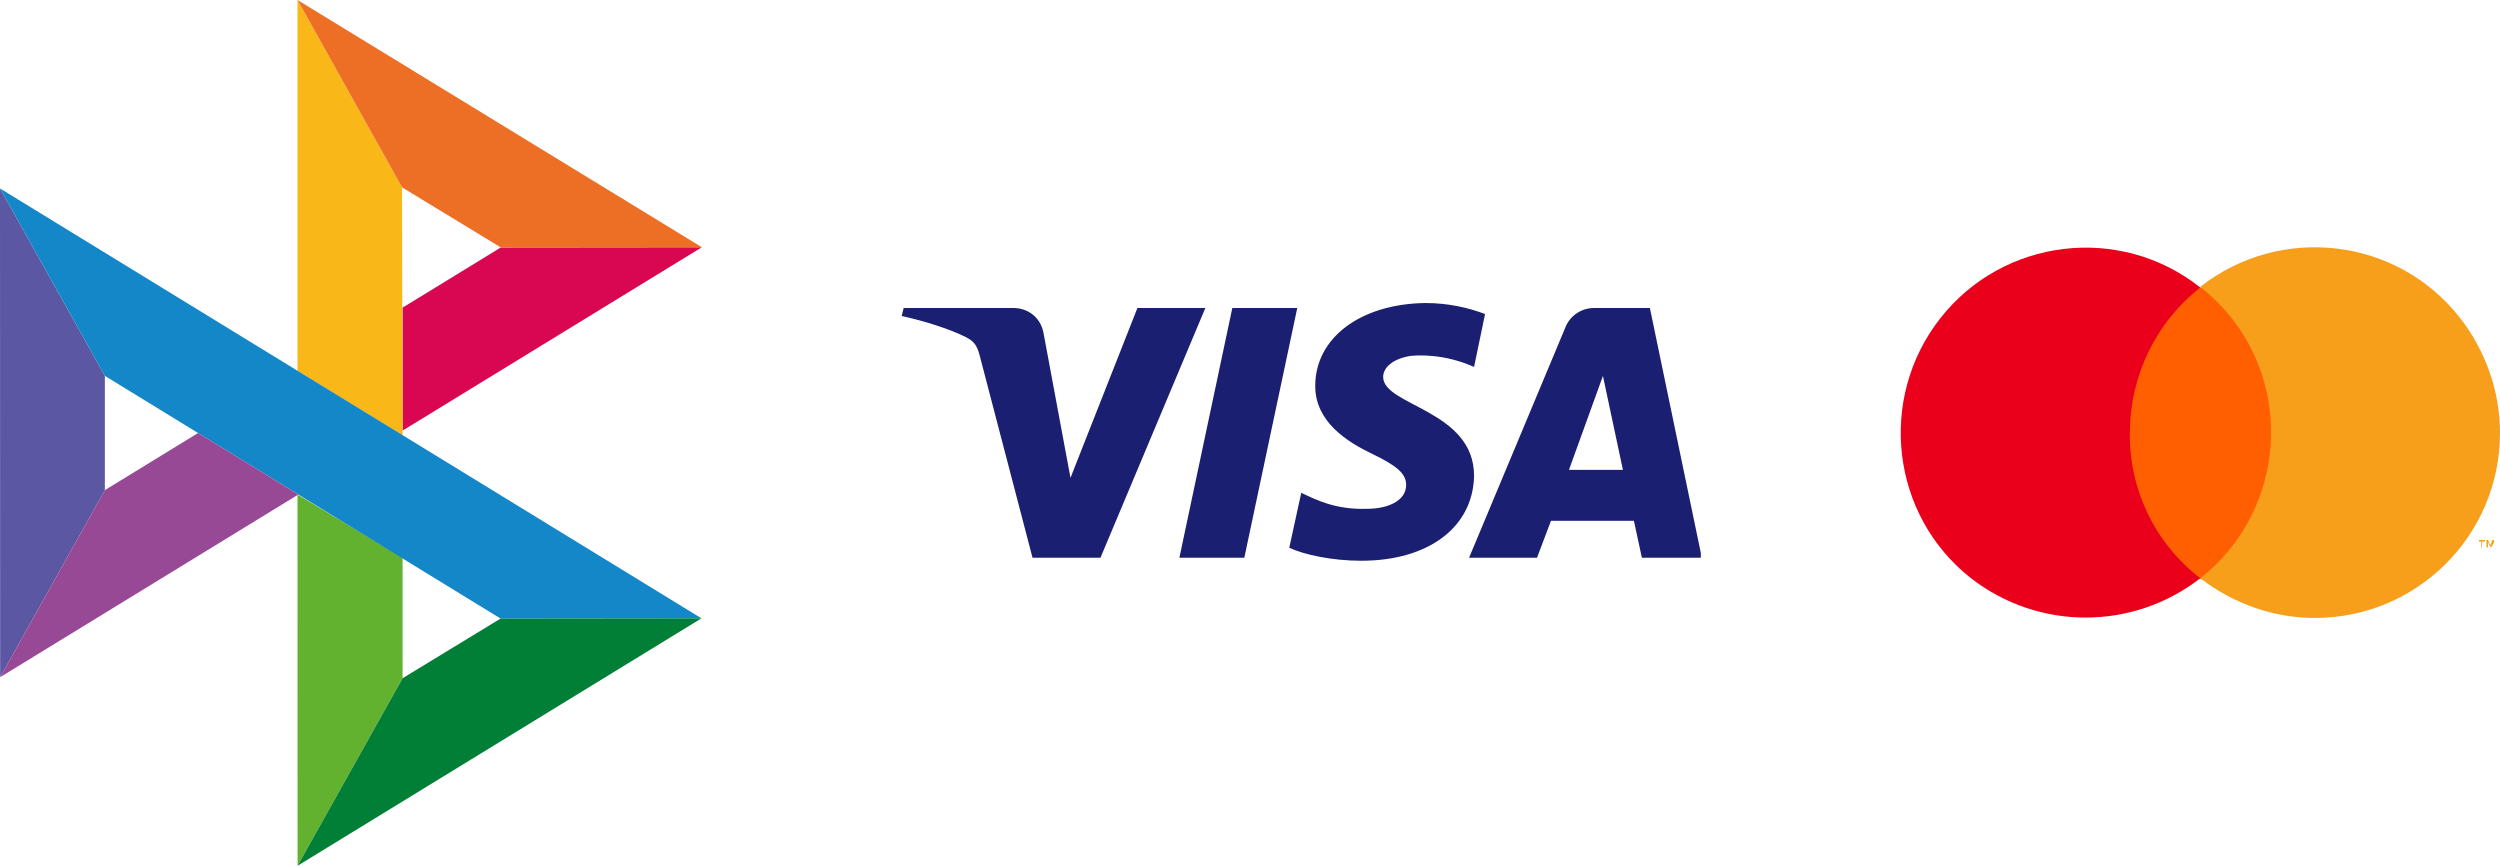
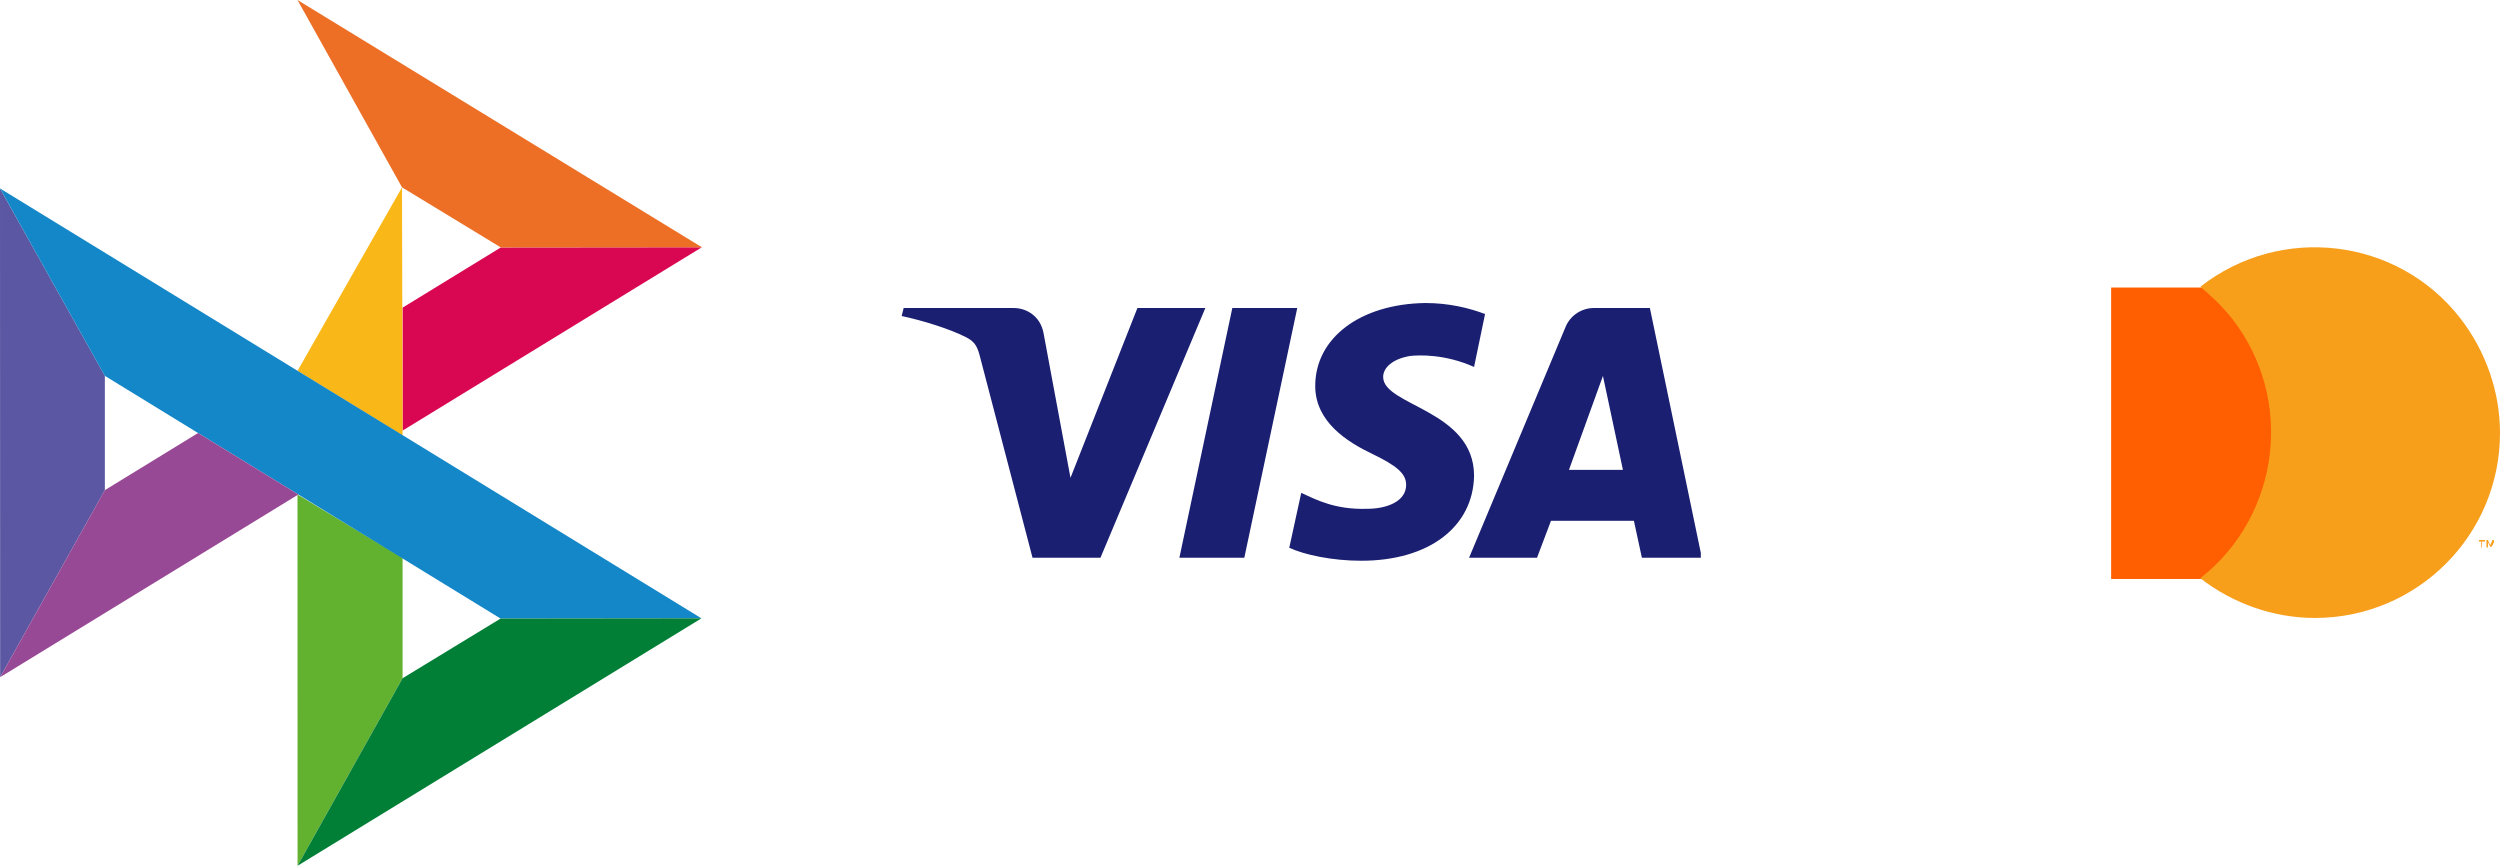
<svg xmlns="http://www.w3.org/2000/svg" xmlns:ns1="http://sodipodi.sourceforge.net/DTD/sodipodi-0.dtd" xmlns:ns2="http://www.inkscape.org/namespaces/inkscape" width="75.078" height="26" viewBox="0 0 75.078 26" fill="none" version="1.1" id="svg13" ns1:docname="3.svg" ns2:version="1.3.2 (091e20e, 2023-11-25, custom)">
  <ns1:namedview id="namedview13" pagecolor="#ffffff" bordercolor="#000000" borderopacity="0.25" ns2:showpageshadow="2" ns2:pageopacity="0.0" ns2:pagecheckerboard="0" ns2:deskcolor="#d1d1d1" ns2:zoom="14.026316" ns2:cx="37.073171" ns2:cy="12.797373" ns2:window-width="1680" ns2:window-height="979" ns2:window-x="1272" ns2:window-y="892" ns2:window-maximized="1" ns2:current-layer="svg13" />
  <path d="m 0,5.659 3.149,5.628 v 3.433 l -3.145,5.617 z" fill="#5b57a2" id="path1" />
  <path d="m 12.09,9.239 2.95,-1.808 6.038,-0.006 -8.988,5.506 z" fill="#d90751" id="path2" />
-   <path d="m 12.073,5.626 0.017,7.451 -3.156,-1.939 V 0 Z" fill="#fab718" id="path3" />
+   <path d="m 12.073,5.626 0.017,7.451 -3.156,-1.939 Z" fill="#fab718" id="path3" />
  <path d="m 21.078,7.425 -6.038,0.006 -2.967,-1.805 L 8.934,0 Z" fill="#ed6f26" id="path4" />
  <path d="m 12.09,20.368 v -3.615 l -3.156,-1.902 0.002,11.149 z" fill="#63b22f" id="path5" />
  <path d="M 15.032,18.576 3.148,11.287 0,5.659 21.065,18.569 Z" fill="#1487c9" id="path6" />
  <path d="m 8.936,26 3.154,-5.632 2.943,-1.792 6.033,-0.007 z" fill="#017f36" id="path7" />
  <path d="m 0.004,20.337 8.955,-5.486 -3.011,-1.847 -2.8,1.716 z" fill="#984995" id="path8" />
  <g clip-path="url(#clip0_2130_6153)" id="g9" transform="translate(-0.922,-7.685)">
    <path d="m 40.42,19.275 c 0,1.08 0.96,1.68 1.71,2.04 0.75,0.36 1.02,0.6 1.02,0.93 0,0.51 -0.6,0.72 -1.17,0.72 -0.96,0.03 -1.53,-0.27 -1.98,-0.48 l -0.36,1.65 c 0.45,0.21 1.29,0.39 2.16,0.39 2.04,0 3.36,-1.02 3.39,-2.55 0,-1.98 -2.73,-2.1 -2.73,-2.97 0,-0.27 0.27,-0.54 0.81,-0.63 0.27,-0.03 1.05,-0.06 1.92,0.33 l 0.33,-1.59 c -0.48,-0.18 -1.08,-0.33 -1.8,-0.33 -1.95,0.03 -3.3,1.05 -3.3,2.49 z m 8.37,-2.34 c -0.36,0 -0.69,0.21 -0.84,0.54 l -2.91,6.96 h 2.04 l 0.42,-1.11 h 2.49 l 0.24,1.11 h 1.8 l -1.56,-7.5 z m 0.27,2.04 0.6,2.82 h -1.62 z m -11.13,-2.04 -1.59,7.5 h 1.95 l 1.59,-7.5 z m -2.85,0 -2.01,5.1 -0.81,-4.35 c -0.09,-0.48 -0.48,-0.75 -0.9,-0.75 h -3.3 l -0.06,0.24 c 0.69,0.15 1.44,0.39 1.92,0.63 0.3,0.15 0.36,0.3 0.45,0.66 l 1.56,5.97 h 2.04 l 3.15,-7.5 z" fill="#1a1f71" id="path9" />
  </g>
  <path d="m 68.755,8.635 h -5.355 v 8.752 h 5.355 z" fill="#ff5f00" id="path10" />
-   <path d="m 63.963,13 c 0,-1.71 0.787,-3.33 2.115,-4.365 -2.408,-1.913 -5.918,-1.485 -7.808,0.922 -1.89,2.408 -1.485,5.918 0.922,7.808 2.025,1.575 4.86,1.575 6.885,0 -1.35,-1.035 -2.138,-2.655 -2.115,-4.365 z" fill="#eb001b" id="path11" />
  <path d="m 74.537,16.442 v -0.18 h 0.09 v -0.045 h -0.18 v 0.045 h 0.068 v 0.18 z m 0.36,0 v -0.225 h -0.045 l -0.068,0.158 -0.068,-0.158 h -0.045 v 0.225 h 0.045 v -0.158 l 0.068,0.135 h 0.045 l 0.068,-0.135 z" fill="#f79e1b" id="path12" />
  <path d="m 75.078,13 c 0,3.083 -2.498,5.558 -5.558,5.558 -1.238,0 -2.453,-0.427 -3.442,-1.192 2.408,-1.89 2.835,-5.4 0.945,-7.808 -0.27,-0.338 -0.585,-0.652 -0.945,-0.945 2.408,-1.89 5.918,-1.485 7.808,0.945 0.765,0.99 1.192,2.205 1.192,3.442 z" fill="#f79e1b" id="path13" />
  <defs id="defs13">
    <clipPath id="clip0_2130_6153">
      <rect width="24" height="24" fill="#ffffff" transform="translate(28,8.685)" id="rect13" x="0" y="0" />
    </clipPath>
  </defs>
</svg>